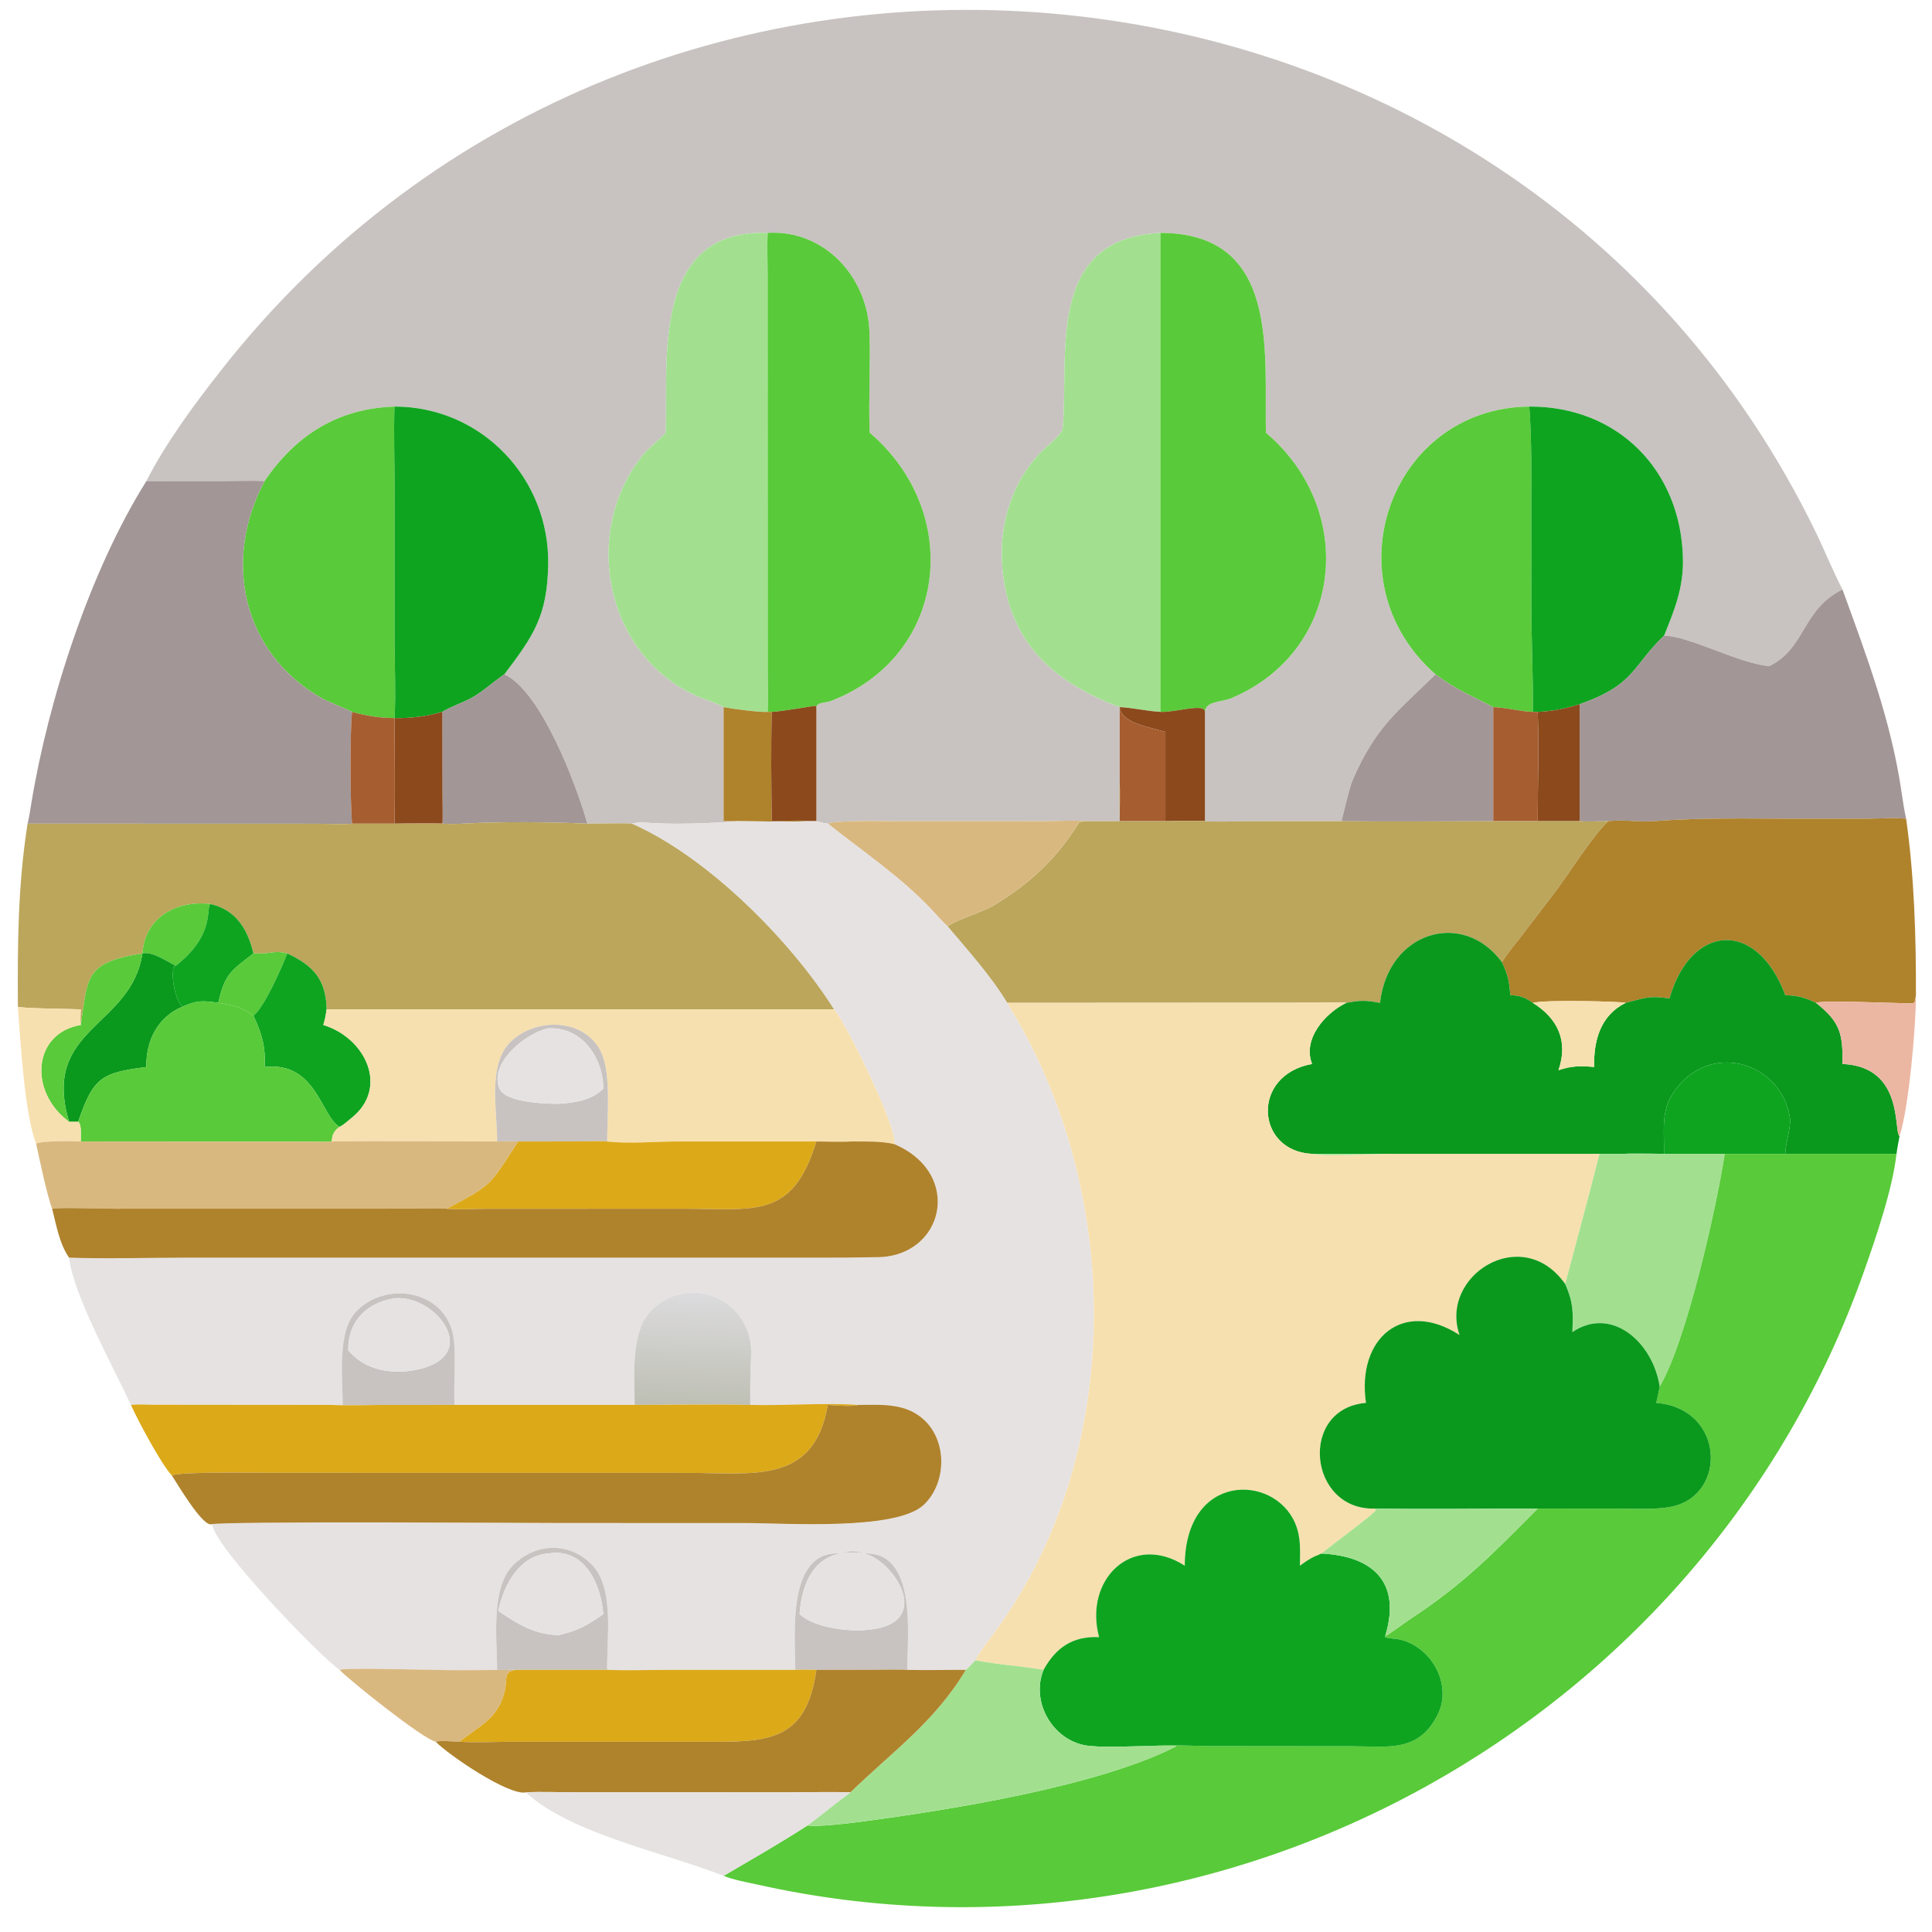
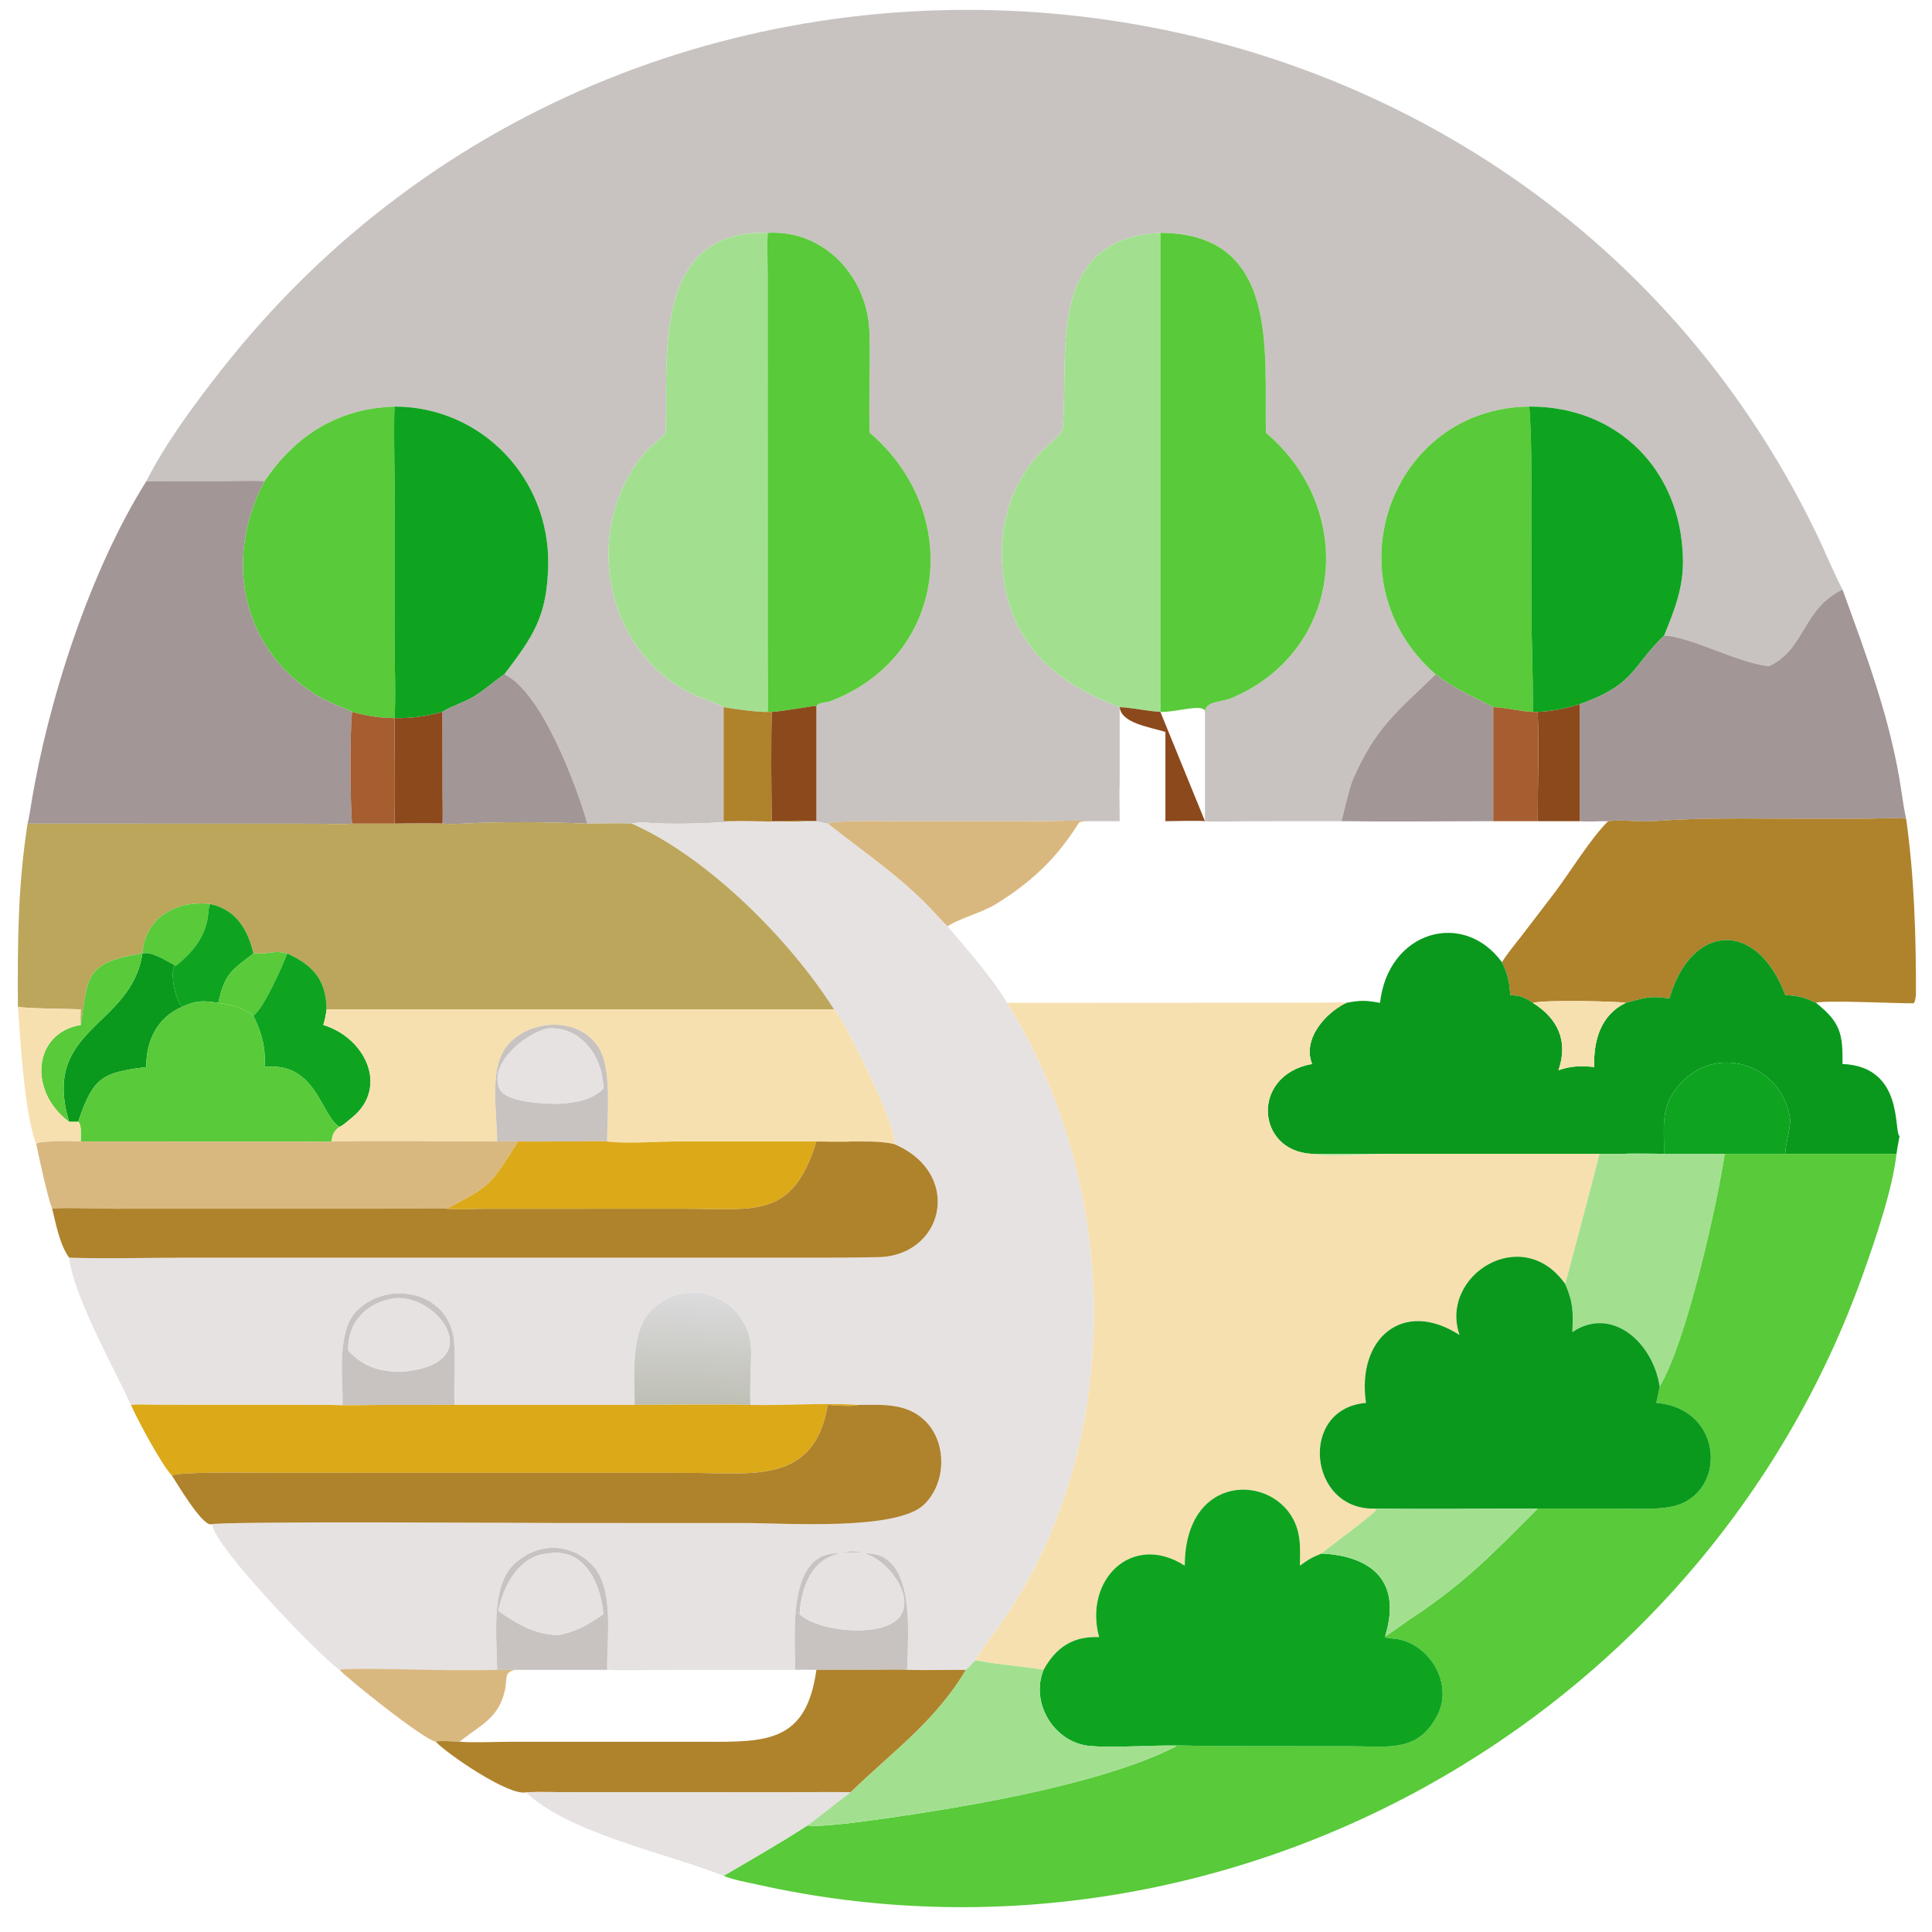
<svg xmlns="http://www.w3.org/2000/svg" width="1024" height="1024" viewBox="0 0 1024 1024">
  <path fill="#C8C3C0" transform="scale(2 2)" d="M203.442 61.714C172.668 60.706 177.004 95.091 176.449 114.675L176.292 114.844C174.328 116.926 171.931 118.652 170.152 120.889C153.671 141.6 160.778 175.105 186.125 185.041C187.568 185.607 190.567 186.59 191.761 187.399L191.761 217.621C192.901 217.619 194.204 217.583 195.327 217.621C188.787 218.218 178.046 218.549 171.872 218.057C170.33 217.934 168.983 217.89 167.456 218.273C164.573 218.048 158.89 218.294 155.652 218.273C152.736 207.97 143.394 183.161 133.652 178.708C141.356 168.534 144.955 163.365 145.271 149.946C145.815 126.794 127.585 107.752 104.548 107.747C89.56 108.248 78.396 115.298 70.114 127.508C67.254 127.323 62.515 127.483 59.49 127.489L38.786 127.508C43.891 117.398 51.694 106.903 58.572 98.149C171.574 -45.911 401.237 -23.357 481.138 140.912C483.58 145.932 485.734 151.32 488.277 156.225C477.558 161.43 478.496 171.977 468.802 176.56C460.331 175.631 447.654 168.543 440.994 168.464C443.78 161.613 446.136 155.753 445.997 148.18C445.563 124.575 428.663 107.642 405.285 107.747C368.562 108.08 352.059 153.789 380.442 178.708C370.471 188.484 364.618 192.522 358.472 206.713C357.531 208.884 355.643 217.339 355.495 217.621L331.234 217.629C328.198 217.633 322.11 217.86 319.328 217.621L319.328 188.661C319.416 185.758 323.722 186.116 326.364 184.999C356.012 172.46 359.74 135.2 335.47 114.675C335.031 93.128 339.194 61.822 307.518 61.714C276.611 63.205 283.482 94.749 281.595 113.779C280.859 115.575 277.635 118.063 276.342 119.341C268.176 127.41 264.693 139.012 265.62 150.31C267.258 170.265 279.059 180.692 296.733 187.399L296.733 206.927C296.566 210.303 296.746 214.198 296.733 217.621L288.302 217.621C284.476 217.325 281.33 217.579 277.509 217.612L237.377 217.623C234.525 217.623 221.253 217.321 219.379 218.273C218.712 218.259 217.085 217.801 216.353 217.621L216.353 187.399C216.584 186.022 218.808 186.299 220.166 185.777C251.142 173.871 255.359 135.909 230.474 114.675C230.136 105.844 230.731 96.76 230.4 87.858C229.863 73.369 218.444 60.833 203.442 61.714Z" />
  <path fill="#A2E090" transform="scale(2 2)" d="M176.449 114.675C177.004 95.091 172.668 60.706 203.442 61.714C203.265 65.199 203.432 69.234 203.437 72.796L203.459 178.055C203.476 181.286 203.619 185.484 203.442 188.661C201.176 188.807 194.13 187.871 191.761 187.399C190.567 186.59 187.568 185.607 186.125 185.041C160.778 175.105 153.671 141.6 170.152 120.889C171.931 118.652 174.328 116.926 176.292 114.844L176.449 114.675Z" />
  <path fill="#59CA39" transform="scale(2 2)" d="M203.442 61.714C218.444 60.833 229.863 73.369 230.4 87.858C230.731 96.76 230.136 105.844 230.474 114.675C255.359 135.909 251.142 173.871 220.166 185.777C218.808 186.299 216.584 186.022 216.353 187.399L216.215 187.056C215.713 187.013 206.893 188.602 204.542 188.661L203.442 188.661C203.619 185.484 203.476 181.286 203.459 178.055L203.437 72.796C203.432 69.234 203.265 65.199 203.442 61.714Z" />
  <path fill="#A2E090" transform="scale(2 2)" d="M296.733 187.399C279.059 180.692 267.258 170.265 265.62 150.31C264.693 139.012 268.176 127.41 276.342 119.341C277.635 118.063 280.859 115.575 281.595 113.779C283.482 94.749 276.611 63.205 307.518 61.714L307.518 188.661C303.858 188.448 300.124 187.55 296.733 187.399L296.733 187.399Z" />
  <path fill="#59CA39" transform="scale(2 2)" d="M307.518 61.714C339.194 61.822 335.031 93.128 335.47 114.675C359.74 135.2 356.012 172.46 326.364 184.999C323.722 186.116 319.416 185.758 319.328 188.661C319.386 186.212 311.359 188.865 307.518 188.661L307.518 61.714Z" />
  <path fill="#59CA39" transform="scale(2 2)" d="M70.114 127.508C78.396 115.298 89.56 108.248 104.548 107.747C104.311 114.207 104.558 121.993 104.561 128.575L104.547 168.842C104.549 174.47 104.949 185.146 104.548 190.299C100.4 190.255 97.248 189.742 93.279 188.661C92.707 188.273 86.586 185.801 85.275 185.055C64.184 173.056 58.92 148.488 70.114 127.508Z" />
  <path fill="#0EA420" transform="scale(2 2)" d="M104.548 107.747C127.585 107.752 145.815 126.794 145.271 149.946C144.955 163.365 141.356 168.534 133.652 178.708C130.708 180.725 128.45 182.892 125.395 184.713C123.013 186.132 119.352 187.26 117.234 188.661C112.764 189.888 109.161 190.352 104.548 190.299C104.949 185.146 104.549 174.47 104.547 168.842L104.561 128.575C104.558 121.993 104.311 114.207 104.548 107.747Z" />
  <path fill="#59CA39" transform="scale(2 2)" d="M380.442 178.708C352.059 153.789 368.562 108.08 405.285 107.747C405.932 117.077 405.823 124.579 405.812 133.952L405.823 159.011C405.788 168.9 406.327 178.791 406.224 188.661C403.002 188.574 399.483 187.547 395.73 187.399C389.828 184.273 386.055 182.915 380.442 178.708Z" />
  <path fill="#0EA420" transform="scale(2 2)" d="M405.285 107.747C428.663 107.642 445.563 124.575 445.997 148.18C446.136 155.753 443.78 161.613 440.994 168.464C432.442 176.635 433.406 181.411 418.641 186.624C414.904 187.752 411.411 188.509 407.505 188.661L406.224 188.661C406.327 178.791 405.788 168.9 405.823 159.011L405.812 133.952C405.823 124.579 405.932 117.077 405.285 107.747Z" />
  <path fill="#A29696" transform="scale(2 2)" d="M38.786 127.508L59.49 127.489C62.515 127.483 67.254 127.323 70.114 127.508C58.92 148.488 64.184 173.056 85.275 185.055C86.586 185.801 92.707 188.273 93.279 188.661C92.709 195.184 92.801 211.758 93.279 218.273C91.484 218.505 86.558 218.307 84.476 218.298L7.306 218.273C7.738 216.58 8.017 214.647 8.3 212.906C12.732 185.746 23.825 151.293 38.786 127.508Z" />
  <path fill="#A29696" transform="scale(2 2)" d="M468.802 176.56C478.496 171.977 477.558 161.43 488.277 156.225C494.745 174.008 501.214 191.164 503.942 210.016C504.255 212.183 504.671 214.866 505.145 216.973C502.056 216.649 498.191 216.94 494.981 216.961L476.606 216.972C463.799 216.968 451.062 216.631 438.305 217.617C434.327 217.924 430.342 217.135 426.182 217.621C423.879 217.597 420.742 217.811 418.641 217.621L418.641 186.624C433.406 181.411 432.442 176.635 440.994 168.464C447.654 168.543 460.331 175.631 468.802 176.56Z" />
  <path fill="#A29696" transform="scale(2 2)" d="M117.234 188.661C119.352 187.26 123.013 186.132 125.395 184.713C128.45 182.892 130.708 180.725 133.652 178.708C143.394 183.161 152.736 207.97 155.652 218.273C145.96 217.85 132.515 217.698 122.684 218.273C120.603 218.377 119.308 218.389 117.234 218.273L117.234 218.273C117.388 217.603 117.265 211.349 117.261 210.162L117.234 188.661Z" />
  <path fill="#A29696" transform="scale(2 2)" d="M380.442 178.708C386.055 182.915 389.828 184.273 395.73 187.399L395.73 217.621C382.404 217.631 368.798 217.784 355.495 217.621C355.643 217.339 357.531 208.884 358.472 206.713C364.618 192.522 370.471 188.484 380.442 178.708Z" />
  <path fill="#8B491C" transform="scale(2 2)" d="M407.505 188.661C411.411 188.509 414.904 187.752 418.641 186.624L418.641 217.621L407.505 217.621C407.502 208.779 407.88 197.201 407.505 188.661Z" />
  <path fill="#A65D30" transform="scale(2 2)" d="M395.73 187.399C399.483 187.547 403.002 188.574 406.224 188.661L407.505 188.661C407.88 197.201 407.502 208.779 407.505 217.621L395.73 217.621L395.73 187.399Z" />
  <path fill="#AF822C" transform="scale(2 2)" d="M191.761 187.399C194.13 187.871 201.176 188.807 203.442 188.661L204.542 188.661C204.279 197.231 204.405 208.883 204.542 217.621C206.222 217.622 213.032 217.276 214.012 217.621C208.607 217.869 200.889 217.625 195.327 217.621C194.204 217.583 192.901 217.619 191.761 217.621L191.761 187.399Z" />
  <path fill="#8B491C" transform="scale(2 2)" d="M204.542 188.661C206.893 188.602 215.713 187.013 216.215 187.056L216.353 187.399L216.353 217.621L214.012 217.621C213.032 217.276 206.222 217.622 204.542 217.621C204.405 208.883 204.279 197.231 204.542 188.661Z" />
-   <path fill="#8B491C" transform="scale(2 2)" d="M296.733 187.399C300.124 187.55 303.858 188.448 307.518 188.661C311.359 188.865 319.386 186.212 319.328 188.661L319.328 217.621C317.801 217.421 310.699 217.608 308.845 217.621L308.845 193.972C304.64 192.657 297.119 191.655 296.733 187.399Z" />
-   <path fill="#A65D30" transform="scale(2 2)" d="M296.733 187.399L296.733 187.399C297.119 191.655 304.64 192.657 308.845 193.972L308.845 217.621L296.733 217.621C296.733 214.064 296.842 210.48 296.733 206.927L296.733 187.399Z" />
+   <path fill="#8B491C" transform="scale(2 2)" d="M296.733 187.399C300.124 187.55 303.858 188.448 307.518 188.661L319.328 217.621C317.801 217.421 310.699 217.608 308.845 217.621L308.845 193.972C304.64 192.657 297.119 191.655 296.733 187.399Z" />
  <path fill="#8B491C" transform="scale(2 2)" d="M104.548 190.299C109.161 190.352 112.764 189.888 117.234 188.661L117.261 210.162C117.265 211.349 117.388 217.603 117.234 218.273C114.156 218.045 107.885 218.257 104.548 218.273C104.733 209.124 104.551 199.497 104.548 190.299Z" />
  <path fill="#A65D30" transform="scale(2 2)" d="M93.279 218.273C92.801 211.758 92.709 195.184 93.279 188.661C97.248 189.742 100.4 190.255 104.548 190.299C104.551 199.497 104.733 209.124 104.548 218.273C107.885 218.257 114.156 218.045 117.234 218.273L117.234 218.273L93.279 218.273Z" />
-   <path fill="#BBA65C" transform="scale(2 2)" d="M296.733 217.621C296.746 214.198 296.566 210.303 296.733 206.927C296.842 210.48 296.733 214.064 296.733 217.621L308.845 217.621C310.699 217.608 317.801 217.421 319.328 217.621C322.11 217.86 328.198 217.633 331.234 217.629L355.495 217.621C368.798 217.784 382.404 217.631 395.73 217.621L407.505 217.621L418.641 217.621C420.742 217.811 423.879 217.597 426.182 217.621C421.687 222.004 416.137 231.044 412.112 236.411L403.327 247.891C401.907 249.72 399.137 253.095 398.037 255.004C387.794 240.966 367.857 246.715 365.719 265.767C361.908 265.082 360.626 265.038 356.79 265.767C355.937 265.583 350.565 265.714 349.28 265.725L266.885 265.767C262.802 258.879 256.269 251.61 251.127 245.511C253.435 243.701 260.161 241.874 263.662 239.745C273.046 234.04 280.031 227.523 285.849 218.142C286.154 217.649 287.75 217.656 288.302 217.621L296.733 217.621Z" />
  <path fill="#AF822C" transform="scale(2 2)" d="M426.182 217.621C430.342 217.135 434.327 217.924 438.305 217.617C451.062 216.631 463.799 216.968 476.606 216.972L494.981 216.961C498.191 216.94 502.056 216.649 505.145 216.973C507.313 232.269 507.787 248.278 507.739 263.72C507.608 264.461 507.578 265.481 507.122 265.877C503.733 265.976 482.931 264.948 481.267 265.767C478.078 264.284 476.639 263.886 473.124 263.72C465.515 243.418 448.08 244.832 442.42 264.607C437.1 263.786 435.964 264.451 430.817 265.767C429.943 265.41 409.533 264.876 406.224 265.767C403.894 264.188 402.99 263.892 400.266 263.72C399.912 259.939 399.645 258.403 398.037 255.004C399.137 253.095 401.907 249.72 403.327 247.891L412.112 236.411C416.137 231.044 421.687 222.004 426.182 217.621Z" />
  <path fill="#D9B880" transform="scale(2 2)" d="M219.379 218.273C221.253 217.321 234.525 217.623 237.377 217.623L277.509 217.612C281.33 217.579 284.476 217.325 288.302 217.621C287.75 217.656 286.154 217.649 285.849 218.142C280.031 227.523 273.046 234.04 263.662 239.745C260.161 241.874 253.435 243.701 251.127 245.511C249.714 244.217 248.227 242.506 246.902 241.092C238.733 232.377 228.646 225.676 219.379 218.273Z" />
  <path fill="#E6E2E2" transform="scale(2 2)" d="M195.327 217.621C200.889 217.625 208.607 217.869 214.012 217.621L216.353 217.621C217.085 217.801 218.712 218.259 219.379 218.273C228.646 225.676 238.733 232.377 246.902 241.092C248.227 242.506 249.714 244.217 251.127 245.511C256.269 251.61 262.802 258.879 266.885 265.767C298.053 315.658 298.503 386.728 262.364 434.222C261.29 435.638 259.224 438.427 258.49 439.985C257.806 440.711 256.703 441.962 255.951 442.528C250.81 442.506 245.54 442.686 240.424 442.528C240.456 433.507 243.123 410.978 229.015 411.705C226.023 410.835 225.769 410.933 222.719 411.705C208.43 410.738 210.73 433.204 210.765 442.528L177.464 442.532C172.308 442.535 165.959 442.739 160.902 442.528C160.793 434.028 162.872 420.942 156.941 414.755C151.004 408.562 142.086 408.806 136.081 414.7C129.963 420.706 131.721 434.24 131.742 442.528L115.472 442.528C112.034 442.529 91.43 441.895 89.978 442.528C84.133 438.348 56.894 409.902 56.293 404.143L55.788 403.977C58.059 403.068 140.786 403.613 149.584 403.612L196.958 403.615C208.129 403.612 237.555 405.748 244.86 398.746C250.779 393.074 251.049 382.359 245.195 376.577C240.274 371.718 233.786 372.291 227.444 372.315C218.006 371.696 208.319 372.554 198.845 372.315C198.747 368.276 198.875 363.316 199.052 359.254C199.769 344.813 183.186 336.987 172.738 347.103C166.972 352.687 168.184 364.7 168.193 372.315L120.452 372.315C120.163 366.572 120.892 360.766 120.281 355.121C118.873 342.294 103.012 339.056 94.618 347.318C89.165 352.685 90.852 365.016 90.808 372.315C89.88 372.275 88.865 372.306 87.93 372.315L40.923 372.272C39.216 372.251 36.305 372.108 34.696 372.315C30.323 362.794 19.404 343.251 18.317 333.291C27.867 333.628 39.888 333.295 49.604 333.294L216.568 333.297C221.753 333.297 226.832 333.281 232.061 333.166C250.058 333.355 255.557 311.12 237 303.204C238.068 299.103 223.468 269.741 221.022 267.489C209.454 249.218 187.712 227.238 167.456 218.273C168.983 217.89 170.33 217.934 171.872 218.057C178.046 218.549 188.787 218.218 195.327 217.621Z" />
  <path fill="#BBA65C" transform="scale(2 2)" d="M4.739 266.794C4.646 250.074 4.711 234.91 7.306 218.273L84.476 218.298C86.558 218.307 91.484 218.505 93.279 218.273L117.234 218.273C119.308 218.389 120.603 218.377 122.684 218.273C132.515 217.698 145.96 217.85 155.652 218.273C158.89 218.294 164.573 218.048 167.456 218.273C187.712 227.238 209.454 249.218 221.022 267.489L86.55 267.489C86.423 259.603 82.977 255.825 76.121 252.672C73.765 252.032 72.523 252.359 70.114 252.672L67.168 252.672C65.649 246.34 62.658 241.162 55.788 239.577C47.067 238.51 38.434 242.894 37.734 252.672L37.734 252.672C22.264 255.094 23.385 258.975 21.403 271.622C21.255 270.219 21.351 268.899 21.403 267.489C19.124 267.361 6.059 267.279 4.739 266.794Z" />
  <path fill="#59CA39" transform="scale(2 2)" d="M55.788 239.577C54.432 240.695 57.19 247.625 46.556 255.963C44.055 254.656 40.369 252.094 37.734 252.672C38.434 242.894 47.067 238.51 55.788 239.577Z" />
  <path fill="#0EA420" transform="scale(2 2)" d="M46.556 255.963C57.19 247.625 54.432 240.695 55.788 239.577C62.658 241.162 65.649 246.34 67.168 252.672C61.423 257.168 59.639 257.826 57.853 265.767C53.751 265.147 52.248 265.073 48.328 266.794C46.331 264.814 45.263 258.637 46.054 256.188L46.556 255.963Z" />
  <path fill="#0A991D" transform="scale(2 2)" d="M365.719 265.767C367.857 246.715 387.794 240.966 398.037 255.004C399.645 258.403 399.912 259.939 400.266 263.72C402.99 263.892 403.894 264.188 406.224 265.767C412.861 269.913 415.671 275.928 413.016 283.614C416.475 282.453 418.837 282.426 422.47 282.763C422.297 275.857 424.079 269.097 430.817 265.767C435.964 264.451 437.1 263.786 442.42 264.607C448.08 244.832 465.515 243.418 473.124 263.72C476.639 263.886 478.078 264.284 481.267 265.767C487.809 270.948 488.376 274.074 488.277 281.961C504.691 282.66 501.768 299.878 503.4 301.096C503.155 302.49 502.753 304.426 502.593 305.787L473.124 305.787C473.114 302.886 474.783 298.722 474.302 295.925C471.997 282.533 456.022 276.771 446.185 286.295C439.737 292.538 441.049 297.907 440.994 305.787C439.453 305.801 431.35 305.477 430.817 305.787L347.717 305.787C332.756 305.093 331.417 284.877 347.717 281.961C345.081 275.415 351.208 268.432 356.79 265.767C360.626 265.038 361.908 265.082 365.719 265.767Z" />
  <path fill="#0A991D" transform="scale(2 2)" d="M37.734 252.672C40.369 252.094 44.055 254.656 46.556 255.963L46.054 256.188C45.263 258.637 46.331 264.814 48.328 266.794C41.758 269.544 38.659 275.824 38.786 282.763C26.941 284.309 24.718 285.467 20.717 297.294L18.317 297.294C10.804 272.274 34.77 272.376 37.734 252.672L37.734 252.672Z" />
  <path fill="#59CA39" transform="scale(2 2)" d="M67.168 252.672L70.114 252.672C72.523 252.359 73.765 252.032 76.121 252.672C74.729 256.314 69.994 267.02 67.168 269.173C63.107 266.509 62.435 266.573 57.853 265.767C59.639 257.826 61.423 257.168 67.168 252.672Z" />
  <path fill="#59CA39" transform="scale(2 2)" d="M21.403 271.622C23.385 258.975 22.264 255.094 37.734 252.672C34.77 272.376 10.804 272.274 18.317 297.294C7.44 289.271 8.725 273.729 21.403 271.622Z" />
  <path fill="#0EA420" transform="scale(2 2)" d="M76.121 252.672C82.977 255.825 86.423 259.603 86.55 267.489C86.308 269.245 86.188 269.922 85.68 271.622C96.9 275.051 103.086 288.205 93.305 296.163C92.55 296.777 90.793 298.345 89.978 298.625C85.027 295.726 83.826 281.251 70.114 282.763C70.442 277.534 69.413 273.976 67.168 269.173C69.994 267.02 74.729 256.314 76.121 252.672Z" />
-   <path fill="#EBB7A3" transform="scale(2 2)" d="M481.267 265.767C482.931 264.948 503.733 265.976 507.122 265.877C507.578 265.481 507.608 264.461 507.739 263.72C507.777 271.52 505.918 293.385 503.4 301.096C501.768 299.878 504.691 282.66 488.277 281.961C488.376 274.074 487.809 270.948 481.267 265.767Z" />
  <path fill="#59CA39" transform="scale(2 2)" d="M48.328 266.794C52.248 265.073 53.751 265.147 57.853 265.767C62.435 266.573 63.107 266.509 67.168 269.173C69.413 273.976 70.442 277.534 70.114 282.763C83.826 281.251 85.027 295.726 89.978 298.625C88.561 299.659 87.984 300.718 87.93 302.506C86.987 302.669 83.039 302.563 81.942 302.554L21.403 302.506C21.344 301.156 21.731 297.885 20.717 297.294C24.718 285.467 26.941 284.309 38.786 282.763C38.659 275.824 41.758 269.544 48.328 266.794Z" />
  <path fill="#F7E0AF" transform="scale(2 2)" d="M406.224 265.767C409.533 264.876 429.943 265.41 430.817 265.767C424.079 269.097 422.297 275.857 422.47 282.763C418.837 282.426 416.475 282.453 413.016 283.614C415.671 275.928 412.861 269.913 406.224 265.767Z" />
  <path fill="#F7E0AF" transform="scale(2 2)" d="M266.885 265.767L349.28 265.725C350.565 265.714 355.937 265.583 356.79 265.767C351.208 268.432 345.081 275.415 347.717 281.961C331.417 284.877 332.756 305.093 347.717 305.787C352.022 306.565 363.101 305.777 367.944 305.777L423.875 305.787C420.926 317.512 417.868 328.618 414.79 340.267C403.352 324.048 381.351 338.078 386.795 353.792C371.847 344.111 359.495 354.659 361.997 371.781C344.093 373.287 346.692 400.245 364.283 399.786L364.671 400.16C364.053 401.317 352.162 409.984 350.208 411.705C347.663 412.712 346.722 413.291 344.49 414.918C344.528 410.89 344.828 407.421 343.219 403.65C337.616 390.527 314.053 390.137 313.974 414.918C300.02 405.955 287.153 418.657 291.273 433.857C284.345 433.545 279.822 436.594 276.559 442.528C270.56 441.484 264.337 441.162 258.49 439.985C259.224 438.427 261.29 435.638 262.364 434.222C298.503 386.728 298.053 315.658 266.885 265.767Z" />
  <path fill="#F7E0AF" transform="scale(2 2)" d="M4.739 266.794C6.059 267.279 19.124 267.361 21.403 267.489C21.351 268.899 21.255 270.219 21.403 271.622C8.725 273.729 7.44 289.271 18.317 297.294L20.717 297.294C21.731 297.885 21.344 301.156 21.403 302.506C19.032 302.381 11.868 302.299 9.795 302.975L9.598 303.204C6.519 295.474 5.353 275.215 4.739 266.794Z" />
  <path fill="#F7E0AF" transform="scale(2 2)" d="M221.022 267.489C223.468 269.741 238.068 299.103 237 303.204C233.441 302.363 229.075 302.51 225.378 302.506L179.635 302.504C173.927 302.505 166.434 303.176 160.902 302.506C160.886 295.794 162.092 284.26 159.148 278.509C154.677 269.771 141.878 269.636 135.31 276.1C129.145 282.167 131.775 294.263 131.742 302.506C117.234 302.509 102.396 302.314 87.93 302.506C87.984 300.718 88.561 299.659 89.978 298.625C90.793 298.345 92.55 296.777 93.305 296.163C103.086 288.205 96.9 275.051 85.68 271.622C86.188 269.922 86.308 269.245 86.55 267.489L221.022 267.489Z" />
  <path fill="#C8C3C0" transform="scale(2 2)" d="M131.742 302.506C131.775 294.263 129.145 282.167 135.31 276.1C141.878 269.636 154.677 269.771 159.148 278.509C162.092 284.26 160.886 295.794 160.902 302.506C159.419 302.345 154.924 302.483 153.145 302.49L137.331 302.506C135.835 302.369 133.323 302.48 131.742 302.506ZM145.199 272.542C139.316 273.814 129.655 281.646 132.3 288.386C133.853 292.34 145.386 292.539 148.01 292.513C152.308 292.241 156.684 291.631 159.882 288.517C159.873 280.362 154.212 271.964 145.199 272.542Z" />
  <path fill="#E6E2E2" transform="scale(2 2)" d="M148.01 292.513C145.386 292.539 133.853 292.34 132.3 288.386C129.655 281.646 139.316 273.814 145.199 272.542C154.212 271.964 159.873 280.362 159.882 288.517C156.684 291.631 152.308 292.241 148.01 292.513Z" />
  <path fill="#0EA420" transform="scale(2 2)" d="M430.817 305.787C431.35 305.477 439.453 305.801 440.994 305.787C441.049 297.907 439.737 292.538 446.185 286.295C456.022 276.771 471.997 282.533 474.302 295.925C474.783 298.722 473.114 302.886 473.124 305.787L457.081 305.787L430.817 305.787Z" />
  <path fill="#D9B880" transform="scale(2 2)" d="M9.598 303.204L9.795 302.975C11.868 302.299 19.032 302.381 21.403 302.506L81.942 302.554C83.039 302.563 86.987 302.669 87.93 302.506C102.396 302.314 117.234 302.509 131.742 302.506C133.323 302.48 135.835 302.369 137.331 302.506C129.577 314.324 130.816 313.735 118.423 320.328C115.944 320.095 111.218 320.304 108.58 320.313L30.375 320.328C28.012 320.327 15.149 319.945 13.824 320.328C12.535 317.09 10.427 307.049 9.598 303.204Z" />
  <path fill="#DCA919" transform="scale(2 2)" d="M137.331 302.506L153.145 302.49C154.924 302.483 159.419 302.345 160.902 302.506C166.434 303.176 173.927 302.505 179.635 302.504L225.378 302.506C222.773 302.754 219.093 302.486 216.353 302.506C210.012 323.106 200.302 320.359 180.999 320.332L128.319 320.351C125.608 320.369 120.835 320.659 118.423 320.328C130.816 313.735 129.577 314.324 137.331 302.506Z" />
  <path fill="#AF822C" transform="scale(2 2)" d="M225.378 302.506C229.075 302.51 233.441 302.363 237 303.204C255.557 311.12 250.058 333.355 232.061 333.166C226.832 333.281 221.753 333.297 216.568 333.297L49.604 333.294C39.888 333.295 27.867 333.628 18.317 333.291C15.767 329.688 14.926 324.693 13.824 320.328C15.149 319.945 28.012 320.327 30.375 320.328L108.58 320.313C111.218 320.304 115.944 320.095 118.423 320.328C120.835 320.659 125.608 320.369 128.319 320.351L180.999 320.332C200.302 320.359 210.012 323.106 216.353 302.506C219.093 302.486 222.773 302.754 225.378 302.506Z" />
  <path fill="#A2E090" transform="scale(2 2)" d="M347.717 305.787L430.817 305.787L457.081 305.787C455.062 319.192 447.03 355.422 439.838 367.469C437.997 355.519 426.964 346.045 416.689 353.022C416.925 347.668 416.932 345.169 414.79 340.267C417.868 328.618 420.926 317.512 423.875 305.787L367.944 305.777C363.101 305.777 352.022 306.565 347.717 305.787Z" />
  <path fill="#59CA39" transform="scale(2 2)" d="M457.081 305.787L473.124 305.787L502.593 305.787C501.484 315.414 497.014 328.37 493.804 337.41C451.361 456.939 324.167 526.907 201.004 499.492C198.156 498.858 194.389 498.207 191.761 497.115C199.276 492.718 206.697 488.49 214.012 483.747C216.319 484.267 225.659 483.104 228.448 482.735C251.3 479.703 290.996 473.431 311.787 462.746C309.581 462.706 307.495 462.819 305.211 462.746C308.348 462.265 317.492 462.722 321.236 462.738L358.117 462.772C367.882 462.78 375.911 464.53 381.005 454.377C385.035 446.346 379.187 436.156 370.658 434.425C369.606 434.211 367.842 434.24 366.981 433.835L367.156 433.338L367.288 433.522C367.784 433.324 372.557 429.832 373.509 429.208C388.049 419.682 395.794 411.566 407.505 399.786L428.549 399.798C432.947 399.799 438.875 400.142 443.046 399.265C457.803 396.159 457.059 373.223 438.923 371.781C439.259 370.426 439.553 368.85 439.838 367.469C447.03 355.422 455.062 319.192 457.081 305.787Z" />
  <path fill="#0A991D" transform="scale(2 2)" d="M386.795 353.792C381.351 338.078 403.352 324.048 414.79 340.267C416.932 345.169 416.925 347.668 416.689 353.022C426.964 346.045 437.997 355.519 439.838 367.469C439.553 368.85 439.259 370.426 438.923 371.781C457.059 373.223 457.803 396.159 443.046 399.265C438.875 400.142 432.947 399.799 428.549 399.798L407.505 399.786C393.282 399.788 378.453 400.015 364.283 399.786C346.692 400.245 344.093 373.287 361.997 371.781C359.495 354.659 371.847 344.111 386.795 353.792Z" />
  <defs>
    <linearGradient id="gradient_0" gradientUnits="userSpaceOnUse" x1="183.211" y1="372.213" x2="184.133" y2="342.926">
      <stop offset="0" stop-color="#BEBFB4" />
      <stop offset="1" stop-color="#DCDBDD" />
    </linearGradient>
  </defs>
  <path fill="url(#gradient_0)" transform="scale(2 2)" d="M168.193 372.315C168.184 364.7 166.972 352.687 172.738 347.103C183.186 336.987 199.769 344.813 199.052 359.254C198.875 363.316 198.747 368.276 198.845 372.315C188.999 372.097 178.108 372.306 168.193 372.315Z" />
  <path fill="#C8C3C0" transform="scale(2 2)" d="M87.93 372.315C88.865 372.306 89.88 372.275 90.808 372.315C90.852 365.016 89.165 352.685 94.618 347.318C103.012 339.056 118.873 342.294 120.281 355.121C120.892 360.766 120.163 366.572 120.452 372.315L100.256 372.329C96.424 372.352 91.689 372.537 87.93 372.315ZM104.548 344.061C97.167 345.182 92.17 350.235 92.284 357.85C96.333 362.492 101.572 363.807 107.559 363.43C129.339 360.968 115.995 342.924 104.548 344.061Z" />
  <path fill="#E6E2E2" transform="scale(2 2)" d="M92.284 357.85C92.17 350.235 97.167 345.182 104.548 344.061C115.995 342.924 129.339 360.968 107.559 363.43C101.572 363.807 96.333 362.492 92.284 357.85Z" />
  <path fill="#DCA919" transform="scale(2 2)" d="M34.696 372.315C36.305 372.108 39.216 372.251 40.923 372.272L87.93 372.315C91.689 372.537 96.424 372.352 100.256 372.329L120.452 372.315L168.193 372.315C178.108 372.306 188.999 372.097 198.845 372.315C208.319 372.554 218.006 371.696 227.444 372.315C226.118 372.852 221.125 372.439 219.379 372.315C215.782 393.456 199.639 390.33 182.521 390.329L71.362 390.311C67.6 390.311 47.547 389.948 45.56 391.038C42.797 388.175 36.47 376.316 34.696 372.315Z" />
  <path fill="#AF822C" transform="scale(2 2)" d="M227.444 372.315C233.786 372.291 240.274 371.718 245.195 376.577C251.049 382.359 250.779 393.074 244.86 398.746C237.555 405.748 208.129 403.612 196.958 403.615L149.584 403.612C140.786 403.613 58.059 403.068 55.788 403.977C53.255 403.83 47.148 393.501 45.56 391.038C47.547 389.948 67.6 390.311 71.362 390.311L182.521 390.329C199.639 390.33 215.782 393.456 219.379 372.315C221.125 372.439 226.118 372.852 227.444 372.315Z" />
  <path fill="#0EA420" transform="scale(2 2)" d="M344.49 414.918C346.722 413.291 347.663 412.712 350.208 411.705C363.138 412.307 371.53 418.761 367.156 433.338L366.981 433.835C367.842 434.24 369.606 434.211 370.658 434.425C379.187 436.156 385.035 446.346 381.005 454.377C375.911 464.53 367.882 462.78 358.117 462.772L321.236 462.738C317.492 462.722 308.348 462.265 305.211 462.746C299.743 462.684 294.278 463.176 288.843 462.699C279.364 461.868 272.96 451.286 276.559 442.528C279.822 436.594 284.345 433.545 291.273 433.857C287.153 418.657 300.02 405.955 313.974 414.918C314.053 390.137 337.616 390.527 343.219 403.65C344.828 407.421 344.528 410.89 344.49 414.918Z" />
  <path fill="#A2E090" transform="scale(2 2)" d="M364.283 399.786C378.453 400.015 393.282 399.788 407.505 399.786C395.794 411.566 388.049 419.682 373.509 429.208C372.557 429.832 367.784 433.324 367.288 433.522L367.156 433.338C371.53 418.761 363.138 412.307 350.208 411.705C352.162 409.984 364.053 401.317 364.671 400.16L364.283 399.786Z" />
  <path fill="#C8C3C0" transform="scale(2 2)" d="M115.472 442.528L131.742 442.528C131.721 434.24 129.963 420.706 136.081 414.7C142.086 408.806 151.004 408.562 156.941 414.755C162.872 420.942 160.793 434.028 160.902 442.528L136.571 442.528C129.768 442.527 122.177 442.754 115.472 442.528ZM145.199 411.705C137.563 412.264 133.438 420.196 132.051 426.905C137.335 430.483 141.411 433.059 148.01 433.338C153.187 432.136 155.441 430.827 159.882 427.78C159.266 419.858 154.945 410.009 145.199 411.705Z" />
  <path fill="#C8C3C0" transform="scale(2 2)" d="M222.719 411.705C225.769 410.933 226.023 410.835 229.015 411.705L229.015 411.705C226.232 411.299 225.424 411.373 222.719 411.705L222.719 411.705Z" />
  <path fill="#C8C3C0" transform="scale(2 2)" d="M210.765 442.528C210.73 433.204 208.43 410.738 222.719 411.705L222.719 411.705C214.942 413.072 212.336 420.929 211.904 427.78C215.615 431.164 223.651 432.263 228.626 432.024C248.608 431.066 236.842 413.41 229.015 411.705L229.015 411.705C243.123 410.978 240.456 433.507 240.424 442.528C238.143 442.378 234.623 442.502 232.255 442.506L216.353 442.528C214.459 442.494 212.658 442.453 210.765 442.528Z" />
  <path fill="#E6E2E2" transform="scale(2 2)" d="M132.051 426.905C133.438 420.196 137.563 412.264 145.199 411.705C154.945 410.009 159.266 419.858 159.882 427.78C155.441 430.827 153.187 432.136 148.01 433.338C141.411 433.059 137.335 430.483 132.051 426.905Z" />
  <path fill="#E6E2E2" transform="scale(2 2)" d="M222.719 411.705C225.424 411.373 226.232 411.299 229.015 411.705C236.842 413.41 248.608 431.066 228.626 432.024C223.651 432.263 215.615 431.164 211.904 427.78C212.336 420.929 214.942 413.072 222.719 411.705Z" />
  <path fill="#A2E090" transform="scale(2 2)" d="M258.49 439.985C264.337 441.162 270.56 441.484 276.559 442.528C272.96 451.286 279.364 461.868 288.843 462.699C294.278 463.176 299.743 462.684 305.211 462.746C307.495 462.819 309.581 462.706 311.787 462.746C290.996 473.431 251.3 479.703 228.448 482.735C225.659 483.104 216.319 484.267 214.012 483.747C217.867 480.86 221.464 477.85 225.378 474.992C236.252 464.375 247.726 456.352 255.951 442.528C256.703 441.962 257.806 440.711 258.49 439.985Z" />
  <path fill="#D9B880" transform="scale(2 2)" d="M89.978 442.528C91.43 441.895 112.034 442.529 115.472 442.528C122.177 442.754 129.768 442.527 136.571 442.528C133.497 443.136 134.439 444.753 133.883 447.573C132.334 455.413 127.173 457.191 121.79 461.577C120.284 461.55 116.57 461.204 115.472 461.577C112.269 460.993 92.871 445.53 89.978 442.528Z" />
-   <path fill="#DCA919" transform="scale(2 2)" d="M210.765 442.528C212.658 442.453 214.459 442.494 216.353 442.528C213.703 461.692 203.279 461.666 186.882 461.592L135.326 461.59C131.65 461.597 125.145 461.869 121.79 461.577C127.173 457.191 132.334 455.413 133.883 447.573C134.439 444.753 133.497 443.136 136.571 442.528L160.902 442.528C165.959 442.739 172.308 442.535 177.464 442.532L210.765 442.528Z" />
  <path fill="#AF822C" transform="scale(2 2)" d="M216.353 442.528L232.255 442.506C234.623 442.502 238.143 442.378 240.424 442.528C245.54 442.686 250.81 442.506 255.951 442.528C247.726 456.352 236.252 464.375 225.378 474.992C219.825 474.804 214.11 474.993 208.518 474.997L151.927 474.981C148.47 474.973 142.71 474.772 139.378 474.992C134.848 475.968 118.834 465.059 115.472 461.577C116.57 461.204 120.284 461.55 121.79 461.577C125.145 461.869 131.65 461.597 135.326 461.59L186.882 461.592C203.279 461.666 213.703 461.692 216.353 442.528Z" />
  <path fill="#E6E2E2" transform="scale(2 2)" d="M139.378 474.992C142.71 474.772 148.47 474.973 151.927 474.981L208.518 474.997C214.11 474.993 219.825 474.804 225.378 474.992C221.464 477.85 217.867 480.86 214.012 483.747C206.697 488.49 199.276 492.718 191.761 497.115C176.523 491.083 150.899 485.869 139.378 474.992Z" />
</svg>